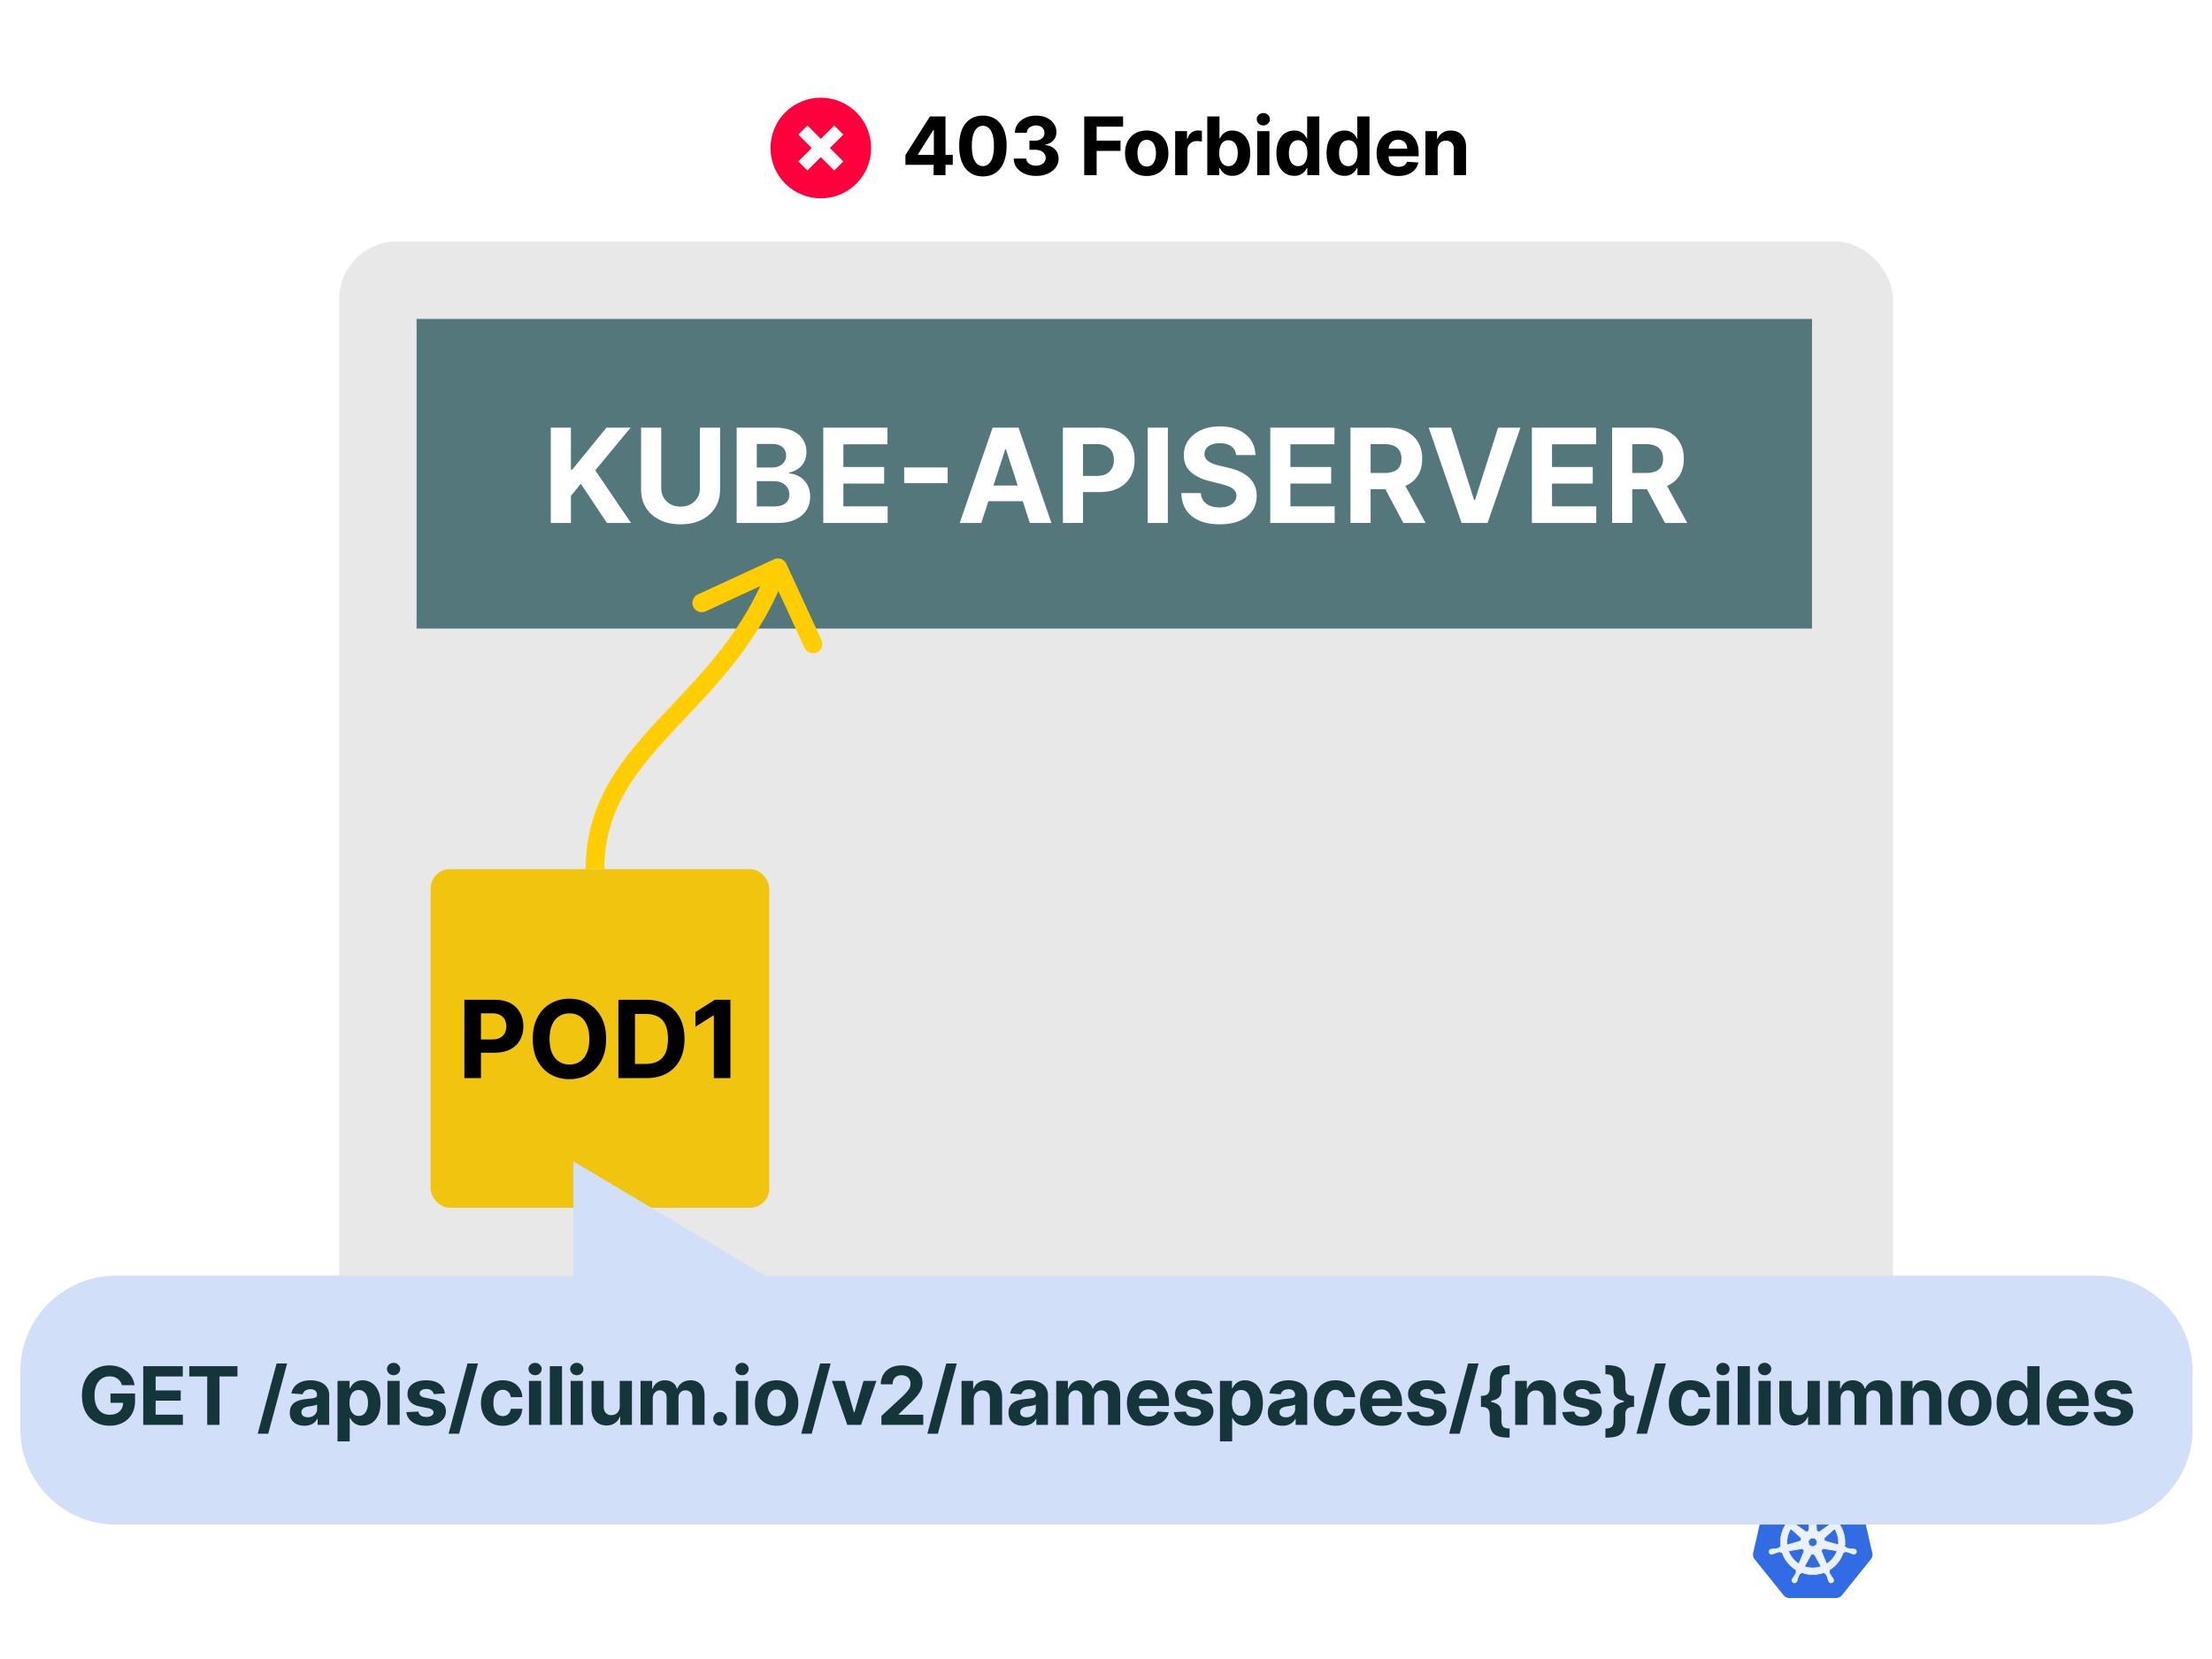
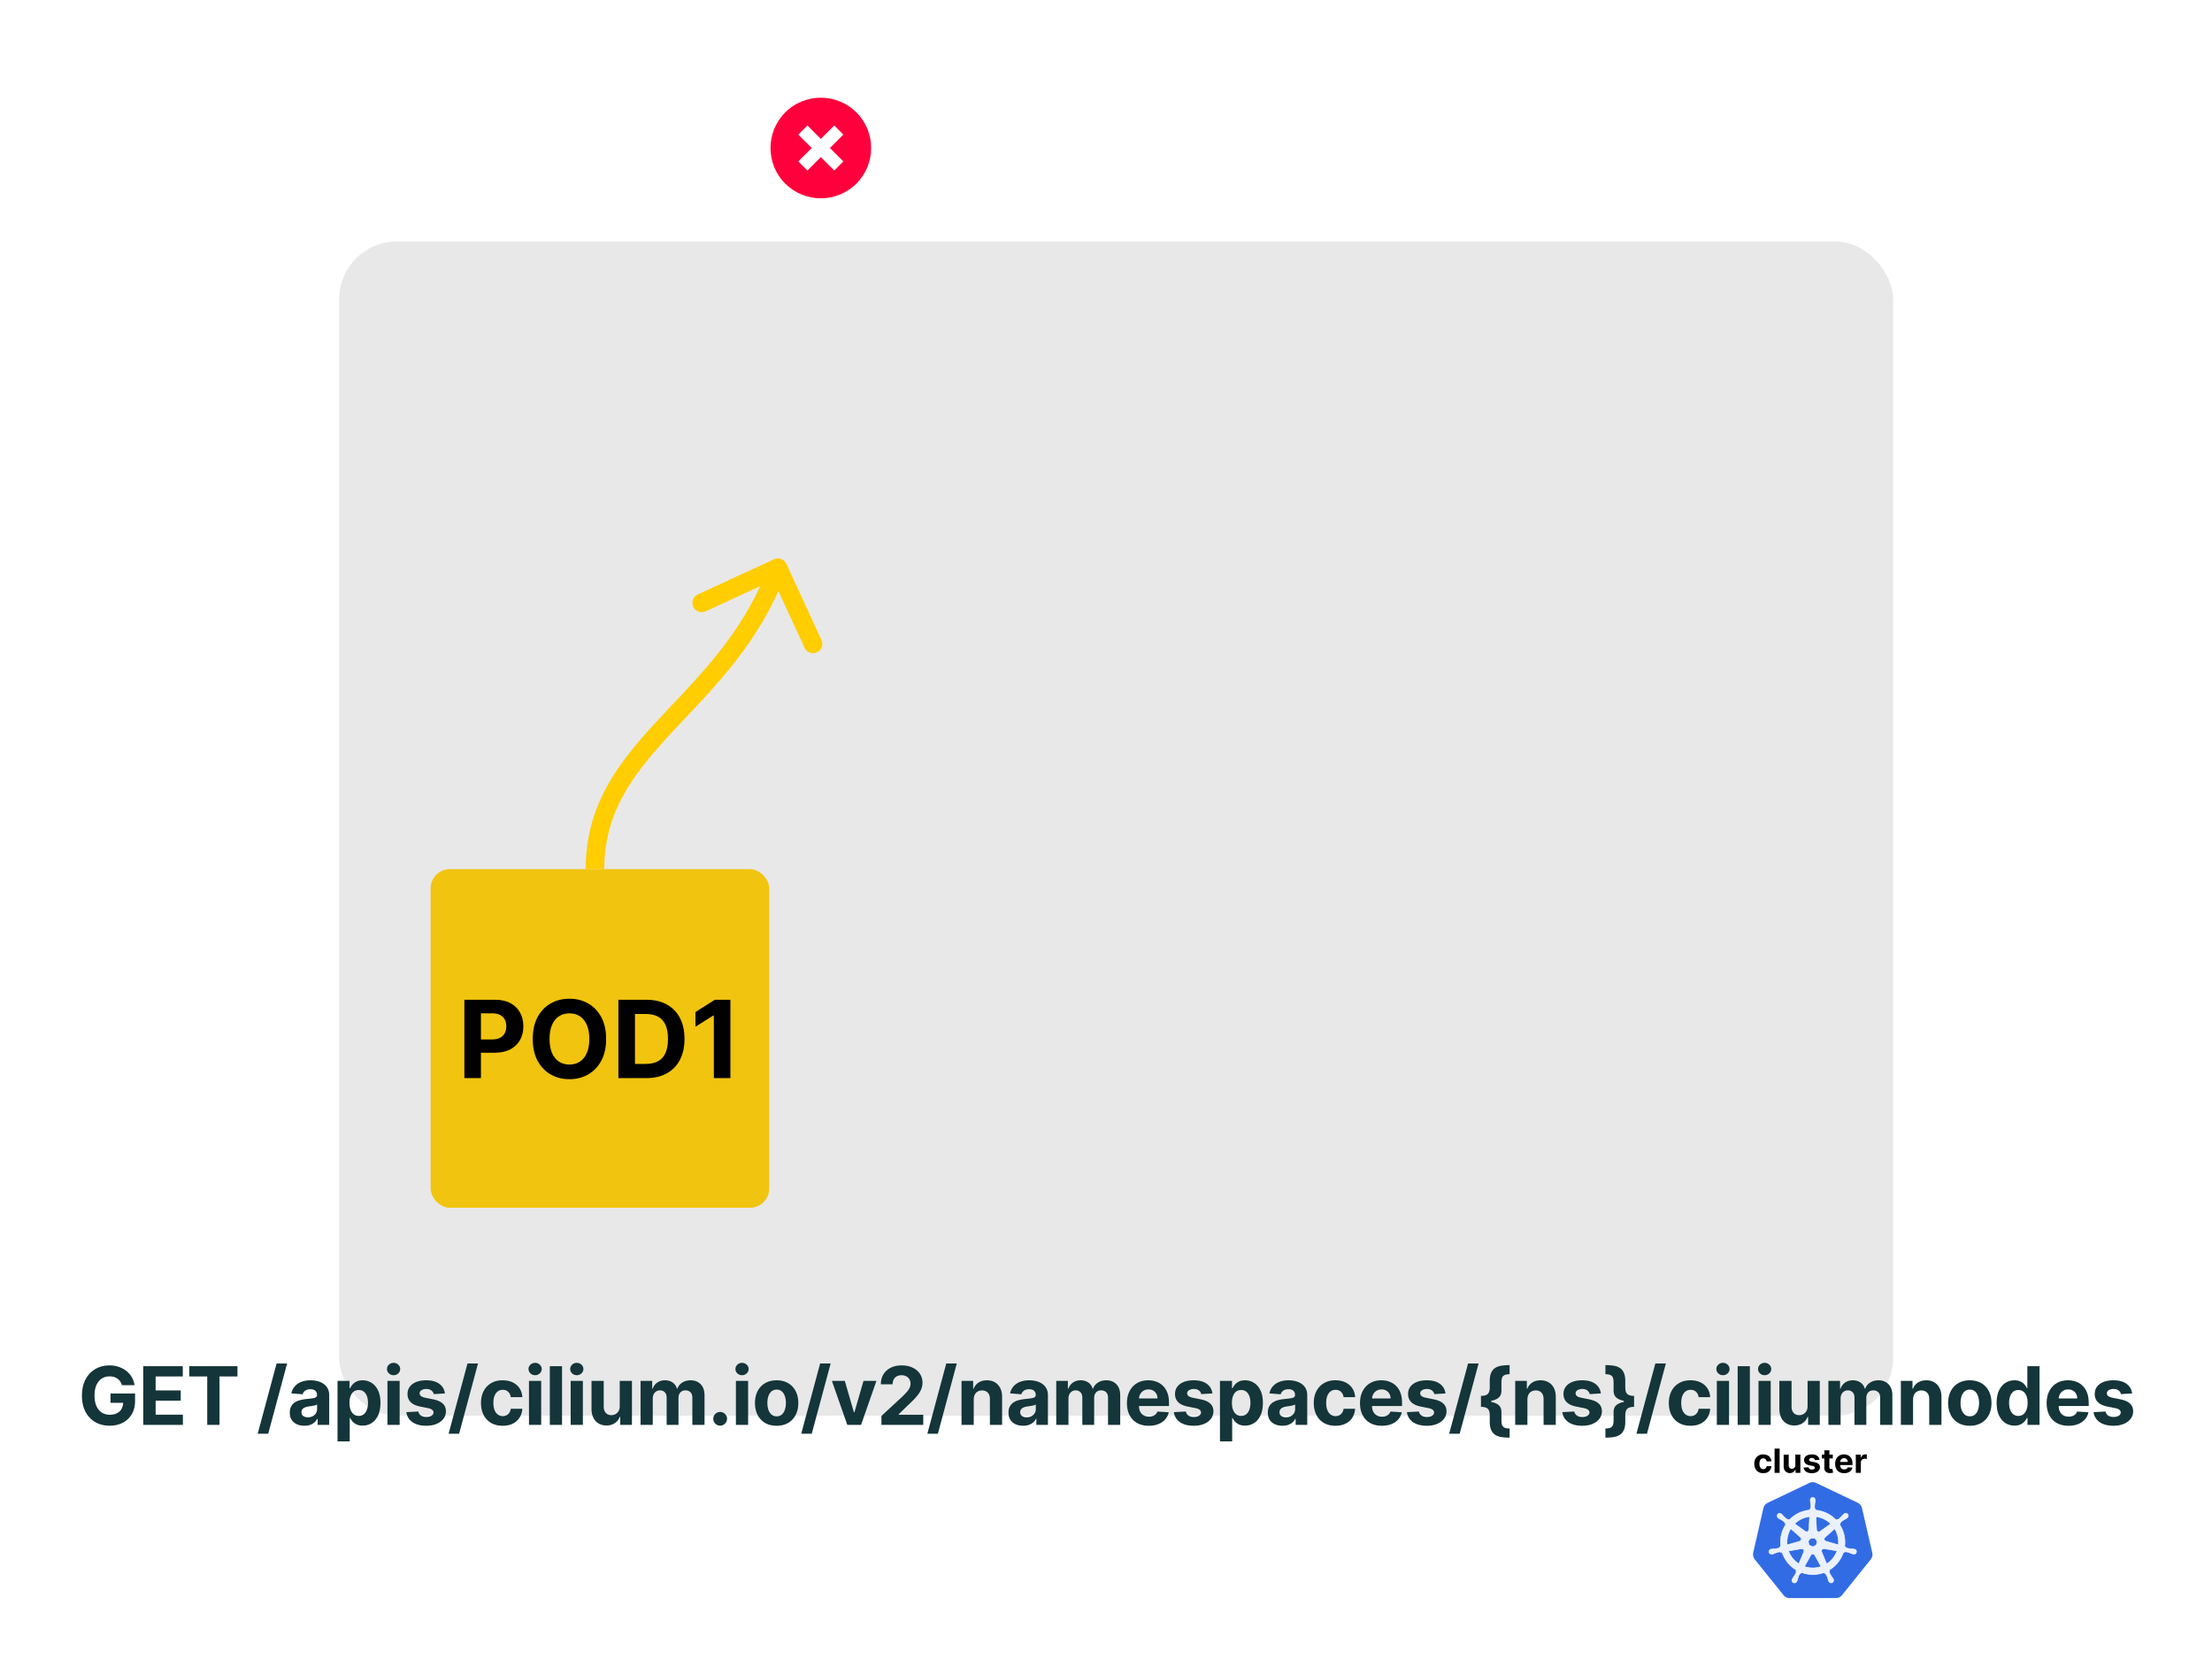
<svg xmlns="http://www.w3.org/2000/svg" viewBox="0 0 1200 900" fill="none">
  <path fill="#fff" d="M0 0h1200v900H0z" />
  <rect x="184" y="131" width="843" height="637" rx="31.311" fill="#E8E8E8" />
  <rect x="233.613" y="471.515" width="183.692" height="183.692" rx="10.437" fill="#F1C40F" />
  <path d="M251.919 584.874v-42.507h16.77c3.224 0 5.971.615 8.24 1.847 2.27 1.218 3.999 2.913 5.189 5.085 1.204 2.159 1.806 4.649 1.806 7.472 0 2.823-.609 5.313-1.827 7.472-1.217 2.159-2.981 3.84-5.292 5.044-2.297 1.203-5.078 1.805-8.344 1.805h-10.689v-7.202h9.236c1.73 0 3.155-.297 4.276-.892 1.134-.609 1.979-1.446 2.532-2.512.567-1.079.851-2.317.851-3.715 0-1.411-.284-2.643-.851-3.694-.553-1.066-1.398-1.889-2.532-2.47-1.135-.595-2.574-.893-4.317-.893h-6.061v35.16h-8.987zm76.904-21.254c0 4.636-.878 8.579-2.636 11.831-1.743 3.252-4.123 5.735-7.14 7.451-3.002 1.702-6.378 2.553-10.128 2.553-3.778 0-7.168-.858-10.17-2.574-3.003-1.715-5.376-4.199-7.12-7.451-1.743-3.251-2.615-7.188-2.615-11.81 0-4.635.872-8.579 2.615-11.83 1.744-3.252 4.117-5.729 7.12-7.431 3.002-1.716 6.392-2.573 10.17-2.573 3.75 0 7.126.857 10.128 2.573 3.017 1.702 5.397 4.179 7.14 7.431 1.758 3.251 2.636 7.195 2.636 11.83zm-9.111 0c0-3.002-.45-5.534-1.349-7.596-.886-2.062-2.138-3.625-3.757-4.691-1.619-1.065-3.515-1.598-5.687-1.598-2.173 0-4.068.533-5.687 1.598-1.619 1.066-2.878 2.629-3.778 4.691-.885 2.062-1.328 4.594-1.328 7.596 0 3.003.443 5.535 1.328 7.597.9 2.062 2.159 3.625 3.778 4.691 1.619 1.065 3.514 1.598 5.687 1.598 2.172 0 4.068-.533 5.687-1.598 1.619-1.066 2.871-2.629 3.757-4.691.899-2.062 1.349-4.594 1.349-7.597zm30.837 21.254h-15.068v-42.507h15.193c4.275 0 7.956.851 11.042 2.553 3.085 1.688 5.458 4.116 7.119 7.285 1.674 3.169 2.511 6.96 2.511 11.374 0 4.428-.837 8.233-2.511 11.415-1.661 3.183-4.048 5.625-7.161 7.327-3.099 1.702-6.808 2.553-11.125 2.553zm-6.081-7.7h5.708c2.656 0 4.891-.471 6.704-1.412 1.826-.954 3.196-2.428 4.109-4.421.927-2.006 1.391-4.593 1.391-7.762 0-3.141-.464-5.708-1.391-7.7-.913-1.993-2.276-3.46-4.089-4.401-1.812-.941-4.047-1.411-6.704-1.411h-5.728v27.107zm51.78-34.807v42.507h-8.988v-33.977h-.249l-9.734 6.102v-7.97l10.523-6.662h8.448z" fill="#000" />
-   <path fill="#53777A" d="M226 173h757v168H226z" />
-   <path d="M298.791 283.698v-51.686h10.928v22.79h.681l18.6-22.79h13.098l-19.18 23.143 19.407 28.543h-13.072l-14.159-21.25-5.375 6.562v14.688h-10.928zm80.924-51.686h10.927v33.566c0 3.769-.9 7.066-2.7 9.893-1.784 2.826-4.282 5.031-7.496 6.612-3.213 1.565-6.957 2.347-11.23 2.347-4.291 0-8.042-.782-11.256-2.347-3.214-1.581-5.712-3.786-7.496-6.612-1.783-2.827-2.675-6.124-2.675-9.893v-33.566h10.928v32.632c0 1.969.429 3.718 1.287 5.249.875 1.532 2.103 2.734 3.685 3.609 1.581.875 3.424 1.313 5.527 1.313 2.12 0 3.962-.438 5.527-1.313 1.581-.875 2.801-2.077 3.659-3.609.875-1.531 1.313-3.28 1.313-5.249v-32.632zm19.918 51.686v-51.686h20.695c3.802 0 6.974.564 9.514 1.691 2.541 1.127 4.45 2.692 5.729 4.694 1.279 1.986 1.918 4.274 1.918 6.865 0 2.019-.404 3.794-1.211 5.325a10.457 10.457 0 01-3.332 3.735c-1.396.959-2.995 1.64-4.795 2.044v.505c1.969.084 3.811.639 5.527 1.666 1.733 1.026 3.138 2.464 4.215 4.315 1.077 1.834 1.615 4.021 1.615 6.562 0 2.742-.681 5.19-2.044 7.344-1.346 2.137-3.34 3.828-5.981 5.073-2.642 1.245-5.898 1.867-9.767 1.867h-22.083zm10.928-8.934h8.909c3.045 0 5.266-.58 6.662-1.741 1.397-1.178 2.095-2.743 2.095-4.694 0-1.43-.345-2.692-1.035-3.786-.69-1.093-1.674-1.952-2.953-2.574-1.261-.623-2.767-.934-4.517-.934h-9.161v13.729zm0-21.123h8.101c1.497 0 2.827-.261 3.987-.783 1.178-.538 2.104-1.295 2.777-2.271.689-.976 1.034-2.145 1.034-3.508 0-1.868-.664-3.373-1.993-4.518-1.313-1.144-3.18-1.716-5.603-1.716h-8.303v12.796zm36.058 30.057v-51.686h34.827v9.01h-23.9v12.316h22.108v9.009h-22.108v12.342h24.001v9.009h-34.928zm67.465-30.108v8.53h-23.571v-8.53h23.571zm18.272 30.108h-11.71l17.843-51.686h14.082l17.818 51.686h-11.71l-12.947-39.875h-.404l-12.972 39.875zm-.732-20.316h27.66v8.53h-27.66v-8.53zm44.986 20.316v-51.686h20.391c3.921 0 7.26.749 10.02 2.246 2.759 1.481 4.862 3.542 6.309 6.184 1.464 2.624 2.196 5.653 2.196 9.085 0 3.432-.741 6.461-2.221 9.085-1.481 2.625-3.626 4.669-6.436 6.133-2.793 1.464-6.175 2.196-10.145 2.196h-12.997v-8.758h11.23c2.103 0 3.836-.361 5.199-1.085 1.38-.74 2.406-1.758 3.079-3.054.69-1.312 1.035-2.818 1.035-4.517 0-1.716-.345-3.214-1.035-4.492-.673-1.296-1.699-2.297-3.079-3.004-1.38-.723-3.129-1.085-5.249-1.085h-7.37v42.752H576.61zm56.941-51.686v51.686h-10.927v-51.686h10.927zm37.03 14.865c-.202-2.036-1.069-3.617-2.6-4.745-1.531-1.127-3.609-1.69-6.233-1.69-1.784 0-3.29.252-4.518.757-1.228.488-2.17 1.169-2.826 2.044-.64.875-.959 1.867-.959 2.978-.034.925.159 1.733.58 2.423.437.689 1.035 1.287 1.792 1.791.757.488 1.632.917 2.625 1.288.992.353 2.052.656 3.179.908l4.644 1.111c2.255.504 4.324 1.177 6.208 2.019 1.885.841 3.517 1.876 4.897 3.104a12.904 12.904 0 013.205 4.341c.774 1.665 1.169 3.575 1.186 5.728-.017 3.163-.825 5.906-2.423 8.228-1.582 2.305-3.87 4.097-6.865 5.375-2.978 1.262-6.57 1.893-10.776 1.893-4.172 0-7.807-.639-10.902-1.918-3.079-1.279-5.485-3.171-7.218-5.678-1.716-2.524-2.616-5.645-2.701-9.363h10.575c.118 1.733.614 3.18 1.489 4.34.892 1.145 2.078 2.011 3.558 2.6 1.498.572 3.189.858 5.073.858 1.851 0 3.457-.269 4.82-.808 1.38-.538 2.448-1.287 3.205-2.246.758-.959 1.136-2.061 1.136-3.306 0-1.161-.345-2.137-1.035-2.927-.673-.791-1.665-1.464-2.978-2.019-1.295-.556-2.885-1.06-4.769-1.515l-5.628-1.413c-4.358-1.06-7.799-2.717-10.322-4.972-2.524-2.254-3.778-5.291-3.761-9.11-.017-3.13.816-5.864 2.499-8.202 1.699-2.339 4.029-4.165 6.99-5.477 2.962-1.312 6.327-1.968 10.095-1.968 3.836 0 7.185.656 10.045 1.968 2.877 1.312 5.115 3.138 6.713 5.477 1.598 2.338 2.423 5.047 2.473 8.126h-10.473zm18.53 36.821v-51.686h34.828v9.01h-23.9v12.316h22.108v9.009h-22.108v12.342h24.001v9.009h-34.929zm43.516 0v-51.686h20.391c3.904 0 7.235.698 9.994 2.095 2.776 1.38 4.888 3.34 6.335 5.88 1.464 2.524 2.195 5.494 2.195 8.909 0 3.432-.74 6.385-2.22 8.858-1.481 2.457-3.626 4.341-6.436 5.653-2.793 1.313-6.175 1.969-10.145 1.969h-13.654v-8.783h11.887c2.086 0 3.819-.286 5.199-.858 1.38-.572 2.406-1.43 3.079-2.574.69-1.144 1.035-2.566 1.035-4.265 0-1.716-.345-3.163-1.035-4.341-.673-1.178-1.708-2.069-3.104-2.675-1.38-.622-3.121-.934-5.224-.934h-7.37v42.752h-10.927zm27.912-23.521l12.846 23.521h-12.064l-12.568-23.521h11.786zm26.676-28.165l12.492 39.269h.48l12.518-39.269h12.113l-17.817 51.686h-14.083l-17.842-51.686h12.139zm43.824 51.686v-51.686h34.828v9.01h-23.9v12.316h22.108v9.009h-22.108v12.342h24.001v9.009h-34.929zm43.516 0v-51.686h20.392c3.903 0 7.234.698 9.994 2.095 2.776 1.38 4.887 3.34 6.334 5.88 1.464 2.524 2.196 5.494 2.196 8.909 0 3.432-.741 6.385-2.221 8.858-1.481 2.457-3.626 4.341-6.436 5.653-2.793 1.313-6.174 1.969-10.145 1.969h-13.653v-8.783h11.886c2.087 0 3.82-.286 5.199-.858 1.38-.572 2.406-1.43 3.079-2.574.69-1.144 1.035-2.566 1.035-4.265 0-1.716-.345-3.163-1.035-4.341-.673-1.178-1.708-2.069-3.104-2.675-1.38-.622-3.121-.934-5.224-.934h-7.369v42.752h-10.928zm27.912-23.521l12.846 23.521H903.25l-12.569-23.521h11.786z" fill="#fff" />
  <path d="M426.582 305.885a5.047 5.047 0 00-6.697-2.467l-41.238 19.033a5.047 5.047 0 104.229 9.164l36.657-16.918 16.918 36.656a5.047 5.047 0 109.164-4.229l-19.033-41.239zm-98.755 165.63c0-31.961 16.514-52.571 37.755-75.365 21.092-22.634 46.73-47.256 61.153-86.405l-9.47-3.49c-13.577 36.851-37.548 59.922-59.067 83.014-21.368 22.931-40.464 46.078-40.464 82.246h10.093z" fill="#FFCD00" />
  <g clip-path="url(#clip0_4_2786)">
    <path d="M983.199 804.068a4.34 4.34 0 00-1.667.441l-22.569 10.766a4.272 4.272 0 00-2.329 2.9l-5.525 24.161a4.177 4.177 0 00.608 3.295c.077.118.158.231.243.34l15.593 19.389a4.313 4.313 0 003.366 1.587h25.01a4.381 4.381 0 003.369-1.606l15.582-19.392a4.14 4.14 0 00.81-3.617l-5.56-24.181a4.263 4.263 0 00-2.33-2.9l-22.529-10.74a4.342 4.342 0 00-2.092-.443h.02z" fill="#326CE5" />
    <path d="M983.406 812.301a1.428 1.428 0 00-1.327 1.498v.381c.037.431.102.859.187 1.282.124.81.169 1.631.133 2.45-.077.27-.231.513-.441.699l-.031.571c-.82.069-1.634.194-2.436.377a17.338 17.338 0 00-8.817 5.032l-.486-.344c-.267.081-.555.05-.8-.081a12.627 12.627 0 01-1.817-1.641 11.23 11.23 0 00-.884-.941l-.3-.239a1.626 1.626 0 00-.938-.355 1.304 1.304 0 00-1.075.478 1.429 1.429 0 00.332 1.991l.279.223c.36.239.733.458 1.118.654.717.399 1.394.867 2.021 1.418a1.5 1.5 0 01.27.777l.441.405a17.454 17.454 0 00-2.75 12.163l-.567.162a1.852 1.852 0 01-.579.583 12.61 12.61 0 01-2.418.399c-.434.009-.866.043-1.296.101l-.359.081h-.04a1.361 1.361 0 00-1.137 1.643c.055.245.178.47.353.65a1.363 1.363 0 001.385.334h.027l.364-.041c.411-.121.816-.271 1.211-.441.76-.304 1.547-.537 2.353-.689.28.017.547.112.774.274l.607-.101a17.547 17.547 0 007.777 9.726l-.247.516c.113.237.156.501.121.762a13.054 13.054 0 01-1.221 2.211 11.37 11.37 0 00-.725 1.08l-.172.364a1.354 1.354 0 002 1.748c.198-.154.349-.36.436-.596l.168-.344c.154-.405.284-.818.389-1.235.359-.885.553-1.835 1.043-2.422.16-.151.362-.249.579-.284l.304-.552a17.458 17.458 0 0012.446.03l.27.516c.275.041.522.193.688.415.381.725.689 1.485.924 2.269.107.419.238.832.392 1.237l.169.344a1.35 1.35 0 001.12.87 1.356 1.356 0 001.283-.605 1.356 1.356 0 00.033-1.419l-.176-.365a11.297 11.297 0 00-.725-1.075 14.334 14.334 0 01-1.216-2.141 1.055 1.055 0 01.138-.81 4.788 4.788 0 01-.225-.544 17.582 17.582 0 007.744-9.761l.57.101c.21-.188.48-.288.76-.279.8.153 1.59.405 2.35.688.4.182.8.336 1.21.466.1.026.24.048.35.075h.03c.24.077.49.086.74.027.24-.06.46-.186.64-.365.18-.178.3-.403.36-.647.05-.245.04-.501-.04-.739a1.372 1.372 0 00-.42-.607c-.2-.16-.43-.262-.68-.296l-.39-.093c-.43-.059-.87-.092-1.3-.101-.82-.053-1.63-.187-2.42-.399a1.553 1.553 0 01-.58-.583l-.55-.162a17.46 17.46 0 00-2.805-12.137l.478-.441a1.07 1.07 0 01.251-.766 12.772 12.772 0 012.006-1.409c.38-.197.76-.415 1.12-.654l.29-.239c.22-.135.4-.329.51-.56.11-.23.15-.488.13-.742a1.376 1.376 0 00-.29-.697c-.16-.2-.37-.351-.62-.435a1.362 1.362 0 00-1.41.326l-.3.239c-.308.296-.604.611-.881.941a12.563 12.563 0 01-1.768 1.667 1.504 1.504 0 01-.818.089l-.512.364a17.696 17.696 0 00-11.209-5.407c0-.202-.026-.506-.03-.601a1.065 1.065 0 01-.442-.672c-.028-.818.024-1.637.154-2.445.087-.425.148-.85.186-1.282v-.405a1.425 1.425 0 00-1.326-1.498l-.018-.01zm-1.689 10.461l-.405 7.074h-.031c-.02.438-.277.81-.672 1.021-.395.21-.863.148-1.215-.11l-5.802-4.111a13.902 13.902 0 016.689-3.643c.474-.101.952-.178 1.432-.231h.004zm3.378 0a14.024 14.024 0 018.08 3.897l-5.747 4.084a1.189 1.189 0 01-1.932-.915l-.401-7.066zm-13.609 6.535l5.306 4.735v.03a1.191 1.191 0 01-.468 2.044v.02l-6.808 1.958a13.895 13.895 0 011.972-8.789l-.002.002zm23.801 0a14.139 14.139 0 012.029 8.763l-6.818-1.964v-.027a1.176 1.176 0 01-.845-.881 1.2 1.2 0 01.377-1.162l5.265-4.712-.008-.017zm-12.969 5.104h2.171l1.327 1.685-.482 2.106-1.951.937-1.954-.937-.459-2.106 1.348-1.685zm6.954 5.747c.092-.01.203-.01.274 0l7.021 1.185c-1.013 2.916-3.012 5.407-5.62 7.073l-2.713-6.569a1.189 1.189 0 01.085-1.097 1.205 1.205 0 01.945-.562l.008-.03zm-11.792.03a1.192 1.192 0 011.076 1.657v.026l-2.698 6.517a13.936 13.936 0 01-5.585-7.001l6.96-1.181c.077-.008.156-.008.235 0l.012-.018zm5.881 2.835a1.196 1.196 0 011.088.624h.026l3.43 6.191-1.371.405a13.966 13.966 0 01-7.61-.393l3.443-6.191a1.194 1.194 0 011.012-.597l-.018-.039z" fill="#fff" fill-opacity="0.9" stroke="#fff" stroke-opacity="0.9" stroke-width=".305" />
  </g>
  <path d="M956.549 799.193c-1.011 0-1.88-.214-2.608-.643a4.332 4.332 0 01-1.669-1.798c-.386-.766-.578-1.648-.578-2.646 0-1.01.194-1.896.584-2.658a4.341 4.341 0 011.676-1.792c.724-.433 1.584-.649 2.582-.649.86 0 1.614.157 2.26.469a3.769 3.769 0 011.535 1.317c.377.565.585 1.228.623 1.99h-2.581c-.073-.492-.266-.888-.578-1.188-.309-.304-.713-.456-1.214-.456-.424 0-.794.116-1.111.347-.313.227-.557.559-.732.996-.176.436-.264.965-.264 1.586 0 .629.086 1.164.257 1.605.176.441.422.777.739 1.009.317.231.687.346 1.111.346.312 0 .593-.064.841-.192a1.63 1.63 0 00.623-.559c.167-.248.276-.546.328-.893h2.581c-.043.754-.248 1.418-.616 1.991a3.721 3.721 0 01-1.509 1.336c-.643.321-1.403.482-2.28.482zm8.893-13.345V799h-2.736v-13.152h2.736zm8.517 8.952v-5.664h2.736V799h-2.627v-1.792h-.103a2.91 2.91 0 01-1.111 1.394c-.513.351-1.141.526-1.881.526-.66 0-1.24-.149-1.741-.449a3.096 3.096 0 01-1.175-1.278c-.278-.552-.42-1.214-.424-1.985v-6.28h2.736v5.792c.004.583.161 1.043.469 1.381.308.338.721.507 1.239.507.33 0 .638-.074.925-.224.287-.154.518-.381.694-.681.179-.3.267-.67.263-1.111zm13.132-2.851l-2.505.154a1.299 1.299 0 00-.276-.578 1.473 1.473 0 00-.559-.418 1.9 1.9 0 00-.816-.16c-.423 0-.781.09-1.072.269-.291.176-.437.411-.437.707a.76.76 0 00.283.597c.188.163.511.293.97.392l1.785.36c.959.196 1.674.513 2.145.95.471.437.706 1.01.706 1.721 0 .647-.19 1.214-.571 1.702-.377.488-.895.869-1.554 1.143-.655.27-1.411.405-2.267.405-1.306 0-2.347-.272-3.122-.816-.77-.548-1.222-1.293-1.355-2.235l2.691-.141c.082.398.279.702.591.912.313.205.713.308 1.201.308.48 0 .865-.092 1.156-.276.295-.188.445-.43.45-.726a.76.76 0 00-.315-.61c-.206-.163-.522-.287-.951-.372l-1.708-.341c-.963-.192-1.68-.526-2.151-1.002-.467-.475-.7-1.081-.7-1.817 0-.634.171-1.18.513-1.638.347-.458.833-.811 1.458-1.059.63-.249 1.366-.373 2.209-.373 1.246 0 2.227.264 2.942.79.719.527 1.139 1.244 1.259 2.152zm7.194-2.813v2.055h-5.941v-2.055h5.941zm-4.592-2.364h2.736v9.197c0 .252.038.449.115.591a.644.644 0 00.322.289c.141.055.304.083.488.083.128 0 .257-.011.385-.032l.295-.058.431 2.036c-.137.043-.33.092-.578.148-.249.06-.55.096-.906.109-.659.026-1.237-.062-1.734-.263a2.425 2.425 0 01-1.149-.938c-.274-.424-.409-.959-.405-1.606v-9.556zm10.767 12.421c-1.018 0-1.892-.206-2.624-.617a4.219 4.219 0 01-1.682-1.76c-.394-.762-.591-1.663-.591-2.703 0-1.015.197-1.905.591-2.672a4.376 4.376 0 011.663-1.792c.719-.428 1.563-.642 2.533-.642a5.1 5.1 0 011.81.315c.57.205 1.06.516 1.48.931.43.415.76.938.99 1.567.24.625.35 1.357.35 2.196v.752h-8.325v-1.696h5.755c0-.393-.09-.742-.26-1.046a1.85 1.85 0 00-.71-.713c-.3-.176-.65-.264-1.05-.264-.413 0-.781.097-1.102.289a2.034 2.034 0 00-.745.765c-.18.317-.272.67-.276 1.059v1.612c0 .488.089.91.269 1.265.184.356.443.63.777.822.334.193.727.289 1.187.289.31 0 .58-.042.84-.128.25-.086.47-.214.64-.385.18-.172.32-.381.42-.63l2.53.167c-.13.608-.4 1.139-.79 1.593-.4.45-.91.801-1.53 1.053-.62.249-1.34.373-2.15.373zm6.31-.193v-9.864h2.65v1.721h.1c.18-.612.49-1.075.91-1.387.42-.317.91-.476 1.46-.476.14 0 .29.009.45.026.16.017.29.041.41.071v2.427c-.12-.038-.3-.073-.53-.102-.23-.03-.43-.045-.62-.045-.4 0-.76.087-1.08.263-.31.171-.56.411-.75.719-.17.308-.26.664-.26 1.066V799h-2.74z" fill="#000" />
  <circle cx="445.291" cy="80.292" r="20.87" fill="#fff" />
  <path fill-rule="evenodd" clip-rule="evenodd" d="M445.291 53c7.278 0 14.122 2.86 19.321 7.97 5.112 5.112 7.97 12.043 7.97 19.321 0 7.278-2.858 14.123-7.97 19.321-5.199 5.112-12.043 7.971-19.321 7.971-7.278 0-14.122-2.859-19.321-7.97C420.859 94.5 418 87.568 418 80.29c0-7.278 2.859-14.122 7.97-19.32 5.113-5.111 12.043-7.97 19.321-7.97zm7.278 39.508l4.938-4.938-7.277-7.278 7.277-7.279-4.938-4.938-7.278 7.278-7.278-7.278-4.938 4.938 7.278 7.278-7.278 7.279 4.938 4.938 7.278-7.278 7.278 7.278z" fill="#FF003C" />
-   <path d="M491.204 89.403v-5.301l13.292-20.942h4.571v7.338h-2.705l-8.38 13.262v.248h18.89v5.395h-25.668zM506.486 95v-7.214l.125-2.347V63.16h6.312V95h-6.437zm26.733.7c-2.674-.01-4.975-.669-6.903-1.975-1.917-1.306-3.394-3.197-4.43-5.674-1.027-2.478-1.534-5.457-1.524-8.94 0-3.472.513-6.431 1.539-8.877 1.037-2.446 2.514-4.307 4.431-5.581 1.928-1.286 4.224-1.928 6.887-1.928 2.664 0 4.955.642 6.872 1.928 1.928 1.285 3.41 3.15 4.446 5.596 1.037 2.436 1.55 5.39 1.54 8.862 0 3.493-.519 6.478-1.555 8.955-1.026 2.477-2.498 4.369-4.415 5.675-1.918 1.306-4.214 1.959-6.888 1.959zm0-5.582c1.824 0 3.281-.917 4.369-2.751 1.088-1.835 1.627-4.587 1.617-8.256 0-2.415-.249-4.426-.746-6.032-.488-1.607-1.182-2.814-2.084-3.622-.891-.809-1.943-1.213-3.156-1.213-1.814 0-3.265.907-4.353 2.72-1.088 1.814-1.637 4.53-1.648 8.147 0 2.446.244 4.488.731 6.126.497 1.627 1.197 2.85 2.099 3.669a4.598 4.598 0 003.171 1.212zm28.805 5.317c-2.322 0-4.389-.399-6.203-1.197-1.804-.808-3.229-1.917-4.276-3.327-1.036-1.42-1.57-3.057-1.601-4.913h6.778a3.54 3.54 0 00.762 2.052c.477.581 1.109 1.032 1.897 1.353.788.321 1.674.482 2.658.482 1.027 0 1.933-.181 2.721-.544.788-.363 1.405-.865 1.85-1.508.446-.643.669-1.384.669-2.223 0-.85-.239-1.602-.715-2.255-.467-.663-1.141-1.181-2.022-1.554-.87-.373-1.907-.56-3.109-.56h-2.969v-4.944h2.969c1.016 0 1.912-.176 2.69-.528.787-.353 1.399-.84 1.834-1.462.436-.632.653-1.368.653-2.207 0-.799-.192-1.498-.575-2.1a3.807 3.807 0 00-1.586-1.43c-.673-.342-1.461-.513-2.363-.513-.912 0-1.746.166-2.503.498-.757.321-1.363.782-1.819 1.383-.456.602-.7 1.306-.731 2.115h-6.452c.031-1.835.555-3.452 1.571-4.85 1.015-1.4 2.383-2.493 4.104-3.281 1.731-.798 3.685-1.197 5.861-1.197 2.197 0 4.12.399 5.768 1.197 1.648.798 2.928 1.876 3.84 3.234.923 1.347 1.379 2.86 1.368 4.54.011 1.782-.544 3.27-1.663 4.461-1.109 1.192-2.555 1.949-4.338 2.27v.249c2.343.3 4.125 1.114 5.348 2.44 1.234 1.317 1.845 2.965 1.835 4.945.01 1.813-.513 3.425-1.57 4.835-1.047 1.41-2.493 2.518-4.338 3.327-1.845.808-3.959 1.212-6.343 1.212zM588.19 95V63.16h21.081v5.55h-14.35v7.587h12.951v5.55h-12.951V95h-6.731zm33.9.466c-2.415 0-4.504-.513-6.266-1.539-1.751-1.036-3.104-2.477-4.057-4.322-.954-1.855-1.431-4.006-1.431-6.452 0-2.467.477-4.622 1.431-6.467.953-1.856 2.306-3.296 4.057-4.322 1.762-1.037 3.851-1.555 6.266-1.555s4.498.518 6.25 1.555c1.762 1.026 3.119 2.466 4.073 4.322.953 1.845 1.43 4 1.43 6.467 0 2.446-.477 4.597-1.43 6.452-.954 1.845-2.311 3.286-4.073 4.322-1.752 1.026-3.835 1.54-6.25 1.54zm.031-5.13c1.099 0 2.016-.311 2.752-.933.736-.632 1.29-1.492 1.663-2.58.384-1.089.575-2.327.575-3.716 0-1.39-.191-2.628-.575-3.716-.373-1.088-.927-1.949-1.663-2.58-.736-.633-1.653-.95-2.752-.95-1.109 0-2.042.317-2.799.95-.746.631-1.311 1.492-1.694 2.58-.373 1.088-.56 2.327-.56 3.716 0 1.389.187 2.627.56 3.715.383 1.089.948 1.949 1.694 2.581.757.622 1.69.933 2.799.933zM637.528 95V71.12h6.421v4.167h.249c.435-1.483 1.166-2.602 2.192-3.359 1.026-.766 2.207-1.15 3.544-1.15a10 10 0 011.073.062 7.72 7.72 0 011.011.171v5.877c-.311-.093-.741-.176-1.291-.249a11.597 11.597 0 00-1.508-.109c-.974 0-1.845.213-2.612.638a4.699 4.699 0 00-1.803 1.741c-.435.746-.653 1.606-.653 2.58V95h-6.623zm17.417 0V63.16h6.623v11.971h.202c.29-.642.71-1.296 1.259-1.959.56-.673 1.285-1.233 2.177-1.679.901-.456 2.021-.684 3.358-.684 1.741 0 3.347.456 4.819 1.368 1.472.902 2.648 2.265 3.529 4.089.881 1.814 1.322 4.089 1.322 6.825 0 2.664-.43 4.913-1.291 6.747-.849 1.825-2.01 3.208-3.482 4.152-1.461.932-3.099 1.399-4.913 1.399-1.285 0-2.379-.213-3.28-.638-.892-.425-1.622-.959-2.192-1.601-.57-.653-1.006-1.311-1.306-1.975h-.296V95h-6.529zm6.483-11.94c0 1.42.197 2.659.59 3.716.394 1.057.964 1.88 1.711 2.472.746.58 1.653.87 2.72.87 1.078 0 1.99-.295 2.737-.886.746-.601 1.311-1.43 1.694-2.487.394-1.068.591-2.296.591-3.685 0-1.379-.192-2.591-.575-3.638-.384-1.047-.949-1.866-1.695-2.456-.746-.591-1.663-.886-2.752-.886-1.078 0-1.99.285-2.736.855-.736.57-1.301 1.378-1.695 2.425-.393 1.047-.59 2.28-.59 3.7zM682.031 95V71.12h6.623V95h-6.623zm3.327-26.958c-.984 0-1.829-.327-2.534-.98-.694-.663-1.041-1.456-1.041-2.378 0-.912.347-1.695 1.041-2.348.705-.663 1.55-.995 2.534-.995.985 0 1.825.332 2.519.995.705.653 1.057 1.436 1.057 2.348 0 .922-.352 1.715-1.057 2.378-.694.653-1.534.98-2.519.98zm16.78 27.347c-1.814 0-3.457-.467-4.929-1.4-1.461-.943-2.622-2.326-3.482-4.15-.85-1.835-1.275-4.084-1.275-6.748 0-2.736.44-5.011 1.321-6.825.881-1.824 2.053-3.187 3.514-4.089a9.002 9.002 0 014.835-1.368c1.337 0 2.451.228 3.343.684.901.446 1.627 1.006 2.176 1.68.56.662.985 1.316 1.275 1.958h.202V63.16h6.608V95h-6.53v-3.825h-.28c-.311.664-.751 1.322-1.322 1.975-.559.642-1.29 1.176-2.192 1.601-.891.425-1.979.638-3.264.638zm2.098-5.27c1.068 0 1.97-.29 2.706-.871.746-.591 1.316-1.415 1.71-2.472.404-1.057.606-2.296.606-3.716 0-1.42-.197-2.653-.591-3.7-.394-1.047-.964-1.855-1.71-2.425-.746-.57-1.653-.856-2.721-.856-1.088 0-2.005.296-2.751.887-.747.59-1.312 1.41-1.695 2.456-.384 1.047-.575 2.26-.575 3.638 0 1.389.191 2.617.575 3.685.394 1.057.959 1.886 1.695 2.487.746.59 1.663.886 2.751.886zm25.113 5.27c-1.814 0-3.457-.467-4.929-1.4-1.461-.943-2.622-2.326-3.482-4.15-.85-1.835-1.275-4.084-1.275-6.748 0-2.736.44-5.011 1.321-6.825.881-1.824 2.053-3.187 3.514-4.089a9.002 9.002 0 014.835-1.368c1.337 0 2.451.228 3.343.684.901.446 1.627 1.006 2.176 1.68.56.662.985 1.316 1.275 1.958h.202V63.16h6.608V95h-6.53v-3.825h-.28c-.311.664-.751 1.322-1.321 1.975-.56.642-1.291 1.176-2.193 1.601-.891.425-1.979.638-3.264.638zm2.098-5.27c1.068 0 1.97-.29 2.706-.871.746-.591 1.316-1.415 1.71-2.472.404-1.057.606-2.296.606-3.716 0-1.42-.197-2.653-.591-3.7-.394-1.047-.964-1.855-1.71-2.425-.746-.57-1.653-.856-2.721-.856-1.088 0-2.005.296-2.751.887-.747.59-1.311 1.41-1.695 2.456-.383 1.047-.575 2.26-.575 3.638 0 1.389.192 2.617.575 3.685.394 1.057.959 1.886 1.695 2.487.746.59 1.663.886 2.751.886zm27.196 5.347c-2.456 0-4.571-.497-6.343-1.492-1.762-1.005-3.12-2.425-4.073-4.26-.954-1.845-1.431-4.027-1.431-6.545 0-2.457.477-4.612 1.431-6.468.953-1.855 2.295-3.3 4.026-4.337 1.742-1.037 3.783-1.555 6.126-1.555 1.575 0 3.042.254 4.399.762a9.747 9.747 0 013.576 2.254c1.026 1.005 1.824 2.27 2.394 3.794.571 1.513.856 3.285.856 5.317v1.819h-20.165V80.65h13.93c0-.953-.207-1.798-.622-2.534a4.448 4.448 0 00-1.725-1.726c-.726-.425-1.571-.637-2.534-.637-1.006 0-1.897.233-2.675.7a4.908 4.908 0 00-1.803 1.85c-.435.767-.658 1.622-.668 2.565v3.902c0 1.182.217 2.203.653 3.063a4.77 4.77 0 001.881 1.99c.808.466 1.767.7 2.876.7.736 0 1.409-.104 2.021-.311a4.195 4.195 0 001.57-.933c.435-.415.767-.923.995-1.524l6.126.404a8.365 8.365 0 01-1.913 3.856c-.953 1.088-2.187 1.938-3.7 2.55-1.503.6-3.239.901-5.208.901zm21.284-14.272V95h-6.623V71.12h6.312v4.213h.28a6.661 6.661 0 012.658-3.296c1.244-.819 2.752-1.228 4.524-1.228 1.659 0 3.105.363 4.338 1.088 1.233.726 2.192 1.762 2.876 3.11.684 1.337 1.026 2.933 1.026 4.788V95h-6.623V80.977c.011-1.462-.362-2.602-1.119-3.42-.757-.83-1.798-1.244-3.125-1.244-.891 0-1.679.191-2.363.575-.674.383-1.202.943-1.586 1.679-.373.726-.565 1.601-.575 2.627z" fill="#000" />
-   <path d="M1189.51 743.954c0-28.693-23.26-51.954-51.96-51.954H415l-104-62v62H62.954C34.261 692 11 715.261 11 743.954v31.172c0 28.694 23.26 51.954 51.954 51.954H1137.55c28.7 0 51.96-23.26 51.96-51.954v-31.172z" fill="#D2DFF9" />
  <path d="M66.131 751.452a6.985 6.985 0 00-.917-2.006 5.67 5.67 0 00-1.446-1.492 6.177 6.177 0 00-1.928-.948c-.715-.218-1.508-.327-2.378-.327-1.628 0-3.058.404-4.291 1.213-1.223.808-2.177 1.985-2.861 3.529-.684 1.534-1.026 3.41-1.026 5.628s.337 4.104 1.01 5.659c.674 1.555 1.628 2.741 2.861 3.56 1.233.809 2.69 1.213 4.369 1.213 1.523 0 2.824-.27 3.902-.809 1.088-.549 1.918-1.321 2.488-2.316.58-.995.87-2.171.87-3.529l1.368.202h-8.208v-5.068h13.323v4.011c0 2.798-.59 5.203-1.772 7.213a12.076 12.076 0 01-4.882 4.633c-2.073 1.078-4.446 1.617-7.12 1.617-2.985 0-5.608-.658-7.867-1.974-2.26-1.327-4.021-3.208-5.286-5.644-1.254-2.446-1.881-5.348-1.881-8.706 0-2.581.373-4.882 1.12-6.903.756-2.031 1.813-3.752 3.17-5.161a13.687 13.687 0 014.743-3.218c1.803-.736 3.757-1.104 5.86-1.104 1.804 0 3.483.264 5.038.793 1.555.518 2.933 1.254 4.135 2.207a11.964 11.964 0 012.97 3.405 11.56 11.56 0 011.477 4.322h-6.84zM77.702 773v-31.84h21.455v5.55H84.434v7.587h13.619v5.55H84.434v7.603h14.785V773H77.702zm24.973-26.29v-5.55h26.149v5.55h-9.748V773h-6.654v-26.29h-9.747zm53.089-7.043l-10.261 38.121h-5.706l10.261-38.121h5.706zm9.378 33.784c-1.523 0-2.881-.264-4.073-.793-1.192-.539-2.135-1.332-2.829-2.379-.684-1.057-1.026-2.373-1.026-3.949 0-1.326.243-2.44.73-3.342a5.924 5.924 0 011.99-2.177 9.64 9.64 0 012.861-1.243 21.796 21.796 0 013.389-.591 84.138 84.138 0 003.358-.405c.85-.134 1.467-.331 1.85-.59.384-.259.576-.643.576-1.151v-.093c0-.985-.311-1.746-.933-2.285-.612-.539-1.482-.809-2.612-.809-1.192 0-2.14.264-2.845.793-.705.518-1.171 1.171-1.399 1.959l-6.126-.498c.311-1.451.922-2.705 1.835-3.762.912-1.067 2.088-1.886 3.529-2.456 1.451-.581 3.13-.871 5.037-.871 1.327 0 2.596.156 3.809.466 1.223.311 2.306.793 3.249 1.446a7.021 7.021 0 012.254 2.519c.55 1.016.824 2.233.824 3.653V773h-6.28v-3.311h-.187a6.759 6.759 0 01-1.539 1.974c-.643.56-1.415 1-2.317 1.321-.901.311-1.943.467-3.125.467zm1.897-4.571c.974 0 1.835-.192 2.581-.575.746-.394 1.332-.923 1.757-1.586.425-.663.637-1.415.637-2.254v-2.534a3.567 3.567 0 01-.855.373c-.352.103-.751.202-1.197.295-.446.083-.891.161-1.337.233l-1.213.171c-.777.114-1.456.296-2.036.545-.581.248-1.032.585-1.353 1.01-.321.415-.482.933-.482 1.555 0 .901.327 1.591.98 2.067.663.467 1.502.7 2.518.7zm16.068 13.075V749.12h6.53v4.011h.295c.29-.643.71-1.295 1.259-1.959.56-.674 1.286-1.233 2.177-1.679.902-.456 2.021-.684 3.358-.684a8.98 8.98 0 014.82 1.368c1.471.902 2.648 2.265 3.529 4.089.881 1.814 1.321 4.089 1.321 6.825 0 2.664-.43 4.913-1.29 6.747-.85 1.825-2.011 3.208-3.483 4.151-1.461.933-3.099 1.4-4.912 1.4-1.286 0-2.379-.213-3.281-.638-.891-.425-1.622-.958-2.192-1.601-.57-.653-1.005-1.311-1.306-1.975h-.202v12.78h-6.623zm6.483-20.895c0 1.42.197 2.659.591 3.716.394 1.057.964 1.881 1.71 2.472.746.58 1.653.87 2.721.87 1.078 0 1.99-.295 2.736-.886.746-.601 1.311-1.43 1.695-2.487.393-1.068.59-2.296.59-3.685 0-1.378-.191-2.591-.575-3.638-.383-1.047-.948-1.866-1.694-2.456-.747-.591-1.664-.887-2.752-.887-1.078 0-1.99.285-2.737.856-.735.57-1.3 1.378-1.694 2.425-.394 1.047-.591 2.28-.591 3.7zm20.6 11.94v-23.88h6.623V773h-6.623zm3.327-26.958c-.985 0-1.829-.327-2.534-.98-.695-.663-1.042-1.456-1.042-2.378 0-.912.347-1.695 1.042-2.348.705-.663 1.549-.995 2.534-.995.985 0 1.824.332 2.518.995.705.653 1.058 1.436 1.058 2.348 0 .922-.353 1.715-1.058 2.378-.694.653-1.533.98-2.518.98zm27.848 9.888l-6.063.373a3.128 3.128 0 00-.668-1.4c-.342-.425-.793-.761-1.353-1.01-.549-.259-1.207-.389-1.974-.389-1.026 0-1.892.218-2.597.653-.705.425-1.057.995-1.057 1.71 0 .57.228 1.052.684 1.446.456.394 1.239.71 2.348.949l4.322.87c2.321.477 4.052 1.244 5.192 2.301 1.141 1.057 1.711 2.446 1.711 4.167 0 1.565-.462 2.938-1.384 4.12-.912 1.181-2.166 2.104-3.762 2.767-1.586.653-3.416.979-5.488.979-3.162 0-5.68-.658-7.556-1.974-1.866-1.327-2.959-3.13-3.281-5.41l6.514-.342c.197.964.674 1.699 1.431 2.207.756.498 1.725.747 2.907.747 1.161 0 2.094-.223 2.798-.669.716-.456 1.078-1.042 1.089-1.757-.011-.601-.265-1.093-.762-1.477-.498-.394-1.264-.694-2.301-.901l-4.135-.824c-2.332-.467-4.069-1.275-5.209-2.426-1.129-1.15-1.694-2.617-1.694-4.4 0-1.533.414-2.855 1.244-3.964.839-1.109 2.015-1.964 3.529-2.565 1.523-.601 3.306-.902 5.348-.902 3.016 0 5.389.637 7.12 1.912 1.741 1.275 2.757 3.011 3.047 5.209zm17.961-16.263l-10.261 38.121h-5.705l10.26-38.121h5.706zm13.359 33.799c-2.446 0-4.55-.518-6.312-1.554-1.752-1.047-3.099-2.498-4.042-4.353-.933-1.856-1.399-3.991-1.399-6.406 0-2.446.471-4.591 1.414-6.436.954-1.855 2.306-3.301 4.058-4.338 1.752-1.047 3.835-1.57 6.25-1.57 2.083 0 3.907.378 5.472 1.135 1.565.757 2.804 1.819 3.716 3.187.912 1.368 1.415 2.975 1.508 4.82h-6.25c-.176-1.192-.642-2.151-1.399-2.877-.746-.735-1.726-1.103-2.938-1.103-1.026 0-1.923.279-2.69.839-.757.549-1.347 1.353-1.772 2.41-.425 1.057-.638 2.337-.638 3.84 0 1.524.208 2.819.622 3.887.425 1.067 1.021 1.881 1.788 2.441.767.559 1.664.839 2.69.839.756 0 1.435-.155 2.036-.466a3.924 3.924 0 001.508-1.353c.405-.601.669-1.321.793-2.161h6.25c-.104 1.824-.601 3.431-1.492 4.82-.881 1.378-2.099 2.456-3.654 3.233-1.555.778-3.394 1.166-5.519 1.166zm14.284-.466v-23.88h6.623V773h-6.623zm3.327-26.958c-.985 0-1.829-.327-2.534-.98-.695-.663-1.042-1.456-1.042-2.378 0-.912.347-1.695 1.042-2.348.705-.663 1.549-.995 2.534-.995.985 0 1.824.332 2.518.995.705.653 1.058 1.436 1.058 2.348 0 .922-.353 1.715-1.058 2.378-.694.653-1.533.98-2.518.98zm14.602-4.882V773h-6.622v-31.84h6.622zm4.684 31.84v-23.88h6.623V773h-6.623zm3.327-26.958c-.984 0-1.829-.327-2.534-.98-.694-.663-1.042-1.456-1.042-2.378 0-.912.348-1.695 1.042-2.348.705-.663 1.55-.995 2.534-.995.985 0 1.824.332 2.519.995.705.653 1.057 1.436 1.057 2.348 0 .922-.352 1.715-1.057 2.378-.695.653-1.534.98-2.519.98zm23.293 16.79V749.12h6.623V773h-6.358v-4.338h-.249a7.045 7.045 0 01-2.69 3.374c-1.243.85-2.762 1.275-4.555 1.275-1.596 0-3-.363-4.213-1.088-1.213-.726-2.161-1.757-2.845-3.094-.674-1.337-1.016-2.939-1.026-4.804V749.12h6.623v14.023c.01 1.41.388 2.524 1.135 3.343.746.819 1.746 1.228 3 1.228.798 0 1.545-.181 2.239-.544.694-.373 1.254-.923 1.679-1.648.435-.726.648-1.622.637-2.69zM347.501 773v-23.88h6.312v4.213h.28c.498-1.399 1.327-2.503 2.488-3.311 1.161-.809 2.549-1.213 4.166-1.213 1.638 0 3.032.409 4.182 1.228 1.151.809 1.918 1.907 2.301 3.296h.249c.487-1.368 1.368-2.461 2.643-3.28 1.285-.829 2.804-1.244 4.555-1.244 2.229 0 4.037.71 5.426 2.13 1.399 1.41 2.099 3.41 2.099 6.001V773h-6.607v-14.754c0-1.327-.353-2.322-1.058-2.985-.704-.663-1.585-.995-2.643-.995-1.202 0-2.14.384-2.814 1.15-.673.757-1.01 1.757-1.01 3.001V773h-6.421v-14.894c0-1.171-.337-2.104-1.011-2.798-.663-.695-1.539-1.042-2.627-1.042a3.65 3.65 0 00-1.99.56c-.58.362-1.042.876-1.384 1.539-.342.653-.513 1.42-.513 2.301V773h-6.623zm43.182.404c-1.026 0-1.907-.363-2.643-1.088-.725-.736-1.088-1.617-1.088-2.643 0-1.016.363-1.886 1.088-2.612.736-.725 1.617-1.088 2.643-1.088.995 0 1.866.363 2.612 1.088.746.726 1.119 1.596 1.119 2.612a3.51 3.51 0 01-.528 1.881 4.016 4.016 0 01-1.353 1.353 3.568 3.568 0 01-1.85.497zm8.547-.404v-23.88h6.623V773h-6.623zm3.327-26.958c-.985 0-1.829-.327-2.534-.98-.694-.663-1.042-1.456-1.042-2.378 0-.912.348-1.695 1.042-2.348.705-.663 1.549-.995 2.534-.995.985 0 1.824.332 2.519.995.705.653 1.057 1.436 1.057 2.348 0 .922-.352 1.715-1.057 2.378-.695.653-1.534.98-2.519.98zm18.769 27.424c-2.415 0-4.503-.513-6.265-1.539-1.752-1.036-3.104-2.477-4.058-4.322-.953-1.855-1.43-4.006-1.43-6.452 0-2.466.477-4.622 1.43-6.467.954-1.855 2.306-3.296 4.058-4.322 1.762-1.037 3.85-1.555 6.265-1.555 2.415 0 4.498.518 6.25 1.555 1.762 1.026 3.12 2.467 4.073 4.322.954 1.845 1.431 4.001 1.431 6.467 0 2.446-.477 4.597-1.431 6.452-.953 1.845-2.311 3.286-4.073 4.322-1.752 1.026-3.835 1.539-6.25 1.539zm.031-5.13c1.099 0 2.016-.311 2.752-.933.736-.632 1.291-1.492 1.664-2.581.383-1.088.575-2.327.575-3.715 0-1.389-.192-2.628-.575-3.716-.373-1.088-.928-1.949-1.664-2.581-.736-.632-1.653-.948-2.752-.948-1.109 0-2.041.316-2.798.948-.746.632-1.311 1.493-1.695 2.581-.373 1.088-.559 2.327-.559 3.716 0 1.388.186 2.627.559 3.715.384 1.089.949 1.949 1.695 2.581.757.622 1.689.933 2.798.933zm29.275-28.669l-10.261 38.121h-5.705l10.261-38.121h5.705zm24.833 9.453L467.116 773h-7.462l-8.349-23.88h6.996l4.959 17.086h.249l4.944-17.086h7.012zM478.17 773v-4.851l11.334-10.494a42.977 42.977 0 002.425-2.518c.663-.747 1.166-1.477 1.508-2.192a5.441 5.441 0 00.513-2.348c0-.933-.212-1.736-.637-2.41a4.191 4.191 0 00-1.741-1.57c-.736-.373-1.571-.56-2.504-.56-.974 0-1.824.197-2.549.591a4.07 4.07 0 00-1.679 1.695c-.394.736-.591 1.611-.591 2.627h-6.39c0-2.083.472-3.892 1.415-5.426.943-1.534 2.265-2.72 3.964-3.56 1.7-.84 3.659-1.259 5.877-1.259 2.28 0 4.265.404 5.955 1.212 1.699.798 3.021 1.907 3.964 3.327.943 1.42 1.415 3.048 1.415 4.882a9.383 9.383 0 01-.715 3.56c-.467 1.172-1.301 2.472-2.503 3.903-1.203 1.42-2.897 3.125-5.084 5.115l-4.649 4.555v.217h13.371V773H478.17zm40.885-33.333l-10.261 38.121h-5.706l10.261-38.121h5.706zm9.192 19.527V773h-6.623v-23.88h6.312v4.213h.28a6.664 6.664 0 012.658-3.296c1.244-.819 2.752-1.228 4.525-1.228 1.658 0 3.104.363 4.337 1.088 1.233.726 2.192 1.762 2.876 3.11.684 1.337 1.026 2.933 1.026 4.788V773h-6.623v-14.023c.011-1.462-.362-2.602-1.119-3.421-.757-.829-1.798-1.243-3.125-1.243-.891 0-1.679.191-2.363.575-.674.383-1.202.943-1.586 1.679-.373.725-.565 1.601-.575 2.627zm26.799 14.257c-1.524 0-2.881-.264-4.073-.793-1.192-.539-2.135-1.332-2.83-2.379-.684-1.057-1.026-2.373-1.026-3.949 0-1.326.244-2.44.731-3.342a5.916 5.916 0 011.99-2.177 9.634 9.634 0 012.86-1.243 21.788 21.788 0 013.39-.591 84.138 84.138 0 003.358-.405c.85-.134 1.466-.331 1.85-.59.383-.259.575-.643.575-1.151v-.093c0-.985-.311-1.746-.933-2.285-.611-.539-1.482-.809-2.612-.809-1.191 0-2.14.264-2.845.793-.704.518-1.171 1.171-1.399 1.959l-6.125-.498c.311-1.451.922-2.705 1.834-3.762.912-1.067 2.089-1.886 3.529-2.456 1.451-.581 3.13-.871 5.038-.871 1.326 0 2.596.156 3.809.466 1.223.311 2.306.793 3.249 1.446a7.03 7.03 0 012.254 2.519c.549 1.016.824 2.233.824 3.653V773h-6.281v-3.311h-.186a6.745 6.745 0 01-1.54 1.974c-.642.56-1.414 1-2.316 1.321-.902.311-1.943.467-3.125.467zm1.897-4.571c.974 0 1.834-.192 2.581-.575.746-.394 1.331-.923 1.756-1.586.425-.663.638-1.415.638-2.254v-2.534a3.603 3.603 0 01-.855.373 15.93 15.93 0 01-1.197.295c-.446.083-.892.161-1.337.233l-1.213.171c-.777.114-1.456.296-2.037.545-.58.248-1.031.585-1.352 1.01-.322.415-.482.933-.482 1.555 0 .901.326 1.591.979 2.067.664.467 1.503.7 2.519.7zm16.068 4.12v-23.88h6.312v4.213h.28c.497-1.399 1.326-2.503 2.487-3.311 1.161-.809 2.55-1.213 4.167-1.213 1.637 0 3.031.409 4.182 1.228 1.15.809 1.917 1.907 2.301 3.296h.248c.488-1.368 1.369-2.461 2.643-3.28 1.286-.829 2.804-1.244 4.556-1.244 2.228 0 4.037.71 5.425 2.13 1.4 1.41 2.099 3.41 2.099 6.001V773h-6.607v-14.754c0-1.327-.353-2.322-1.057-2.985-.705-.663-1.586-.995-2.643-.995-1.203 0-2.141.384-2.814 1.15-.674.757-1.011 1.757-1.011 3.001V773h-6.421v-14.894c0-1.171-.337-2.104-1.01-2.798-.664-.695-1.539-1.042-2.628-1.042a3.65 3.65 0 00-1.99.56c-.58.362-1.041.876-1.383 1.539-.342.653-.513 1.42-.513 2.301V773h-6.623zm50.193.466c-2.456 0-4.571-.497-6.343-1.492-1.762-1.005-3.12-2.425-4.073-4.26-.954-1.845-1.431-4.027-1.431-6.545 0-2.457.477-4.612 1.431-6.468.953-1.855 2.295-3.301 4.026-4.337 1.741-1.037 3.783-1.555 6.126-1.555 1.575 0 3.042.254 4.399.762a9.754 9.754 0 013.576 2.254c1.026 1.006 1.824 2.27 2.394 3.794.57 1.513.855 3.285.855 5.317v1.819H614v-4.105h13.93c0-.953-.207-1.798-.622-2.534a4.45 4.45 0 00-1.725-1.726c-.726-.425-1.571-.637-2.535-.637-1.005 0-1.896.233-2.674.7a4.896 4.896 0 00-1.803 1.85c-.435.767-.658 1.622-.669 2.565v3.902c0 1.182.218 2.203.653 3.063a4.785 4.785 0 001.882 1.99c.808.466 1.767.699 2.876.699.736 0 1.409-.103 2.021-.31a4.213 4.213 0 001.57-.933c.435-.415.767-.923.995-1.524l6.126.404a8.367 8.367 0 01-1.913 3.856c-.953 1.088-2.187 1.938-3.7 2.55-1.503.601-3.239.901-5.208.901zm34.53-17.536l-6.064.373a3.128 3.128 0 00-.668-1.4c-.342-.425-.793-.761-1.353-1.01-.549-.259-1.207-.389-1.974-.389-1.026 0-1.892.218-2.596.653-.705.425-1.058.995-1.058 1.71 0 .57.228 1.052.684 1.446.456.394 1.239.71 2.348.949l4.322.87c2.322.477 4.053 1.244 5.193 2.301 1.14 1.057 1.71 2.446 1.71 4.167 0 1.565-.461 2.938-1.384 4.12-.912 1.181-2.166 2.104-3.762 2.767-1.586.653-3.415.979-5.488.979-3.161 0-5.68-.658-7.556-1.974-1.866-1.327-2.959-3.13-3.28-5.41l6.514-.342c.197.964.673 1.699 1.43 2.207.757.498 1.726.747 2.907.747 1.161 0 2.094-.223 2.799-.669.715-.456 1.078-1.042 1.088-1.757-.01-.601-.264-1.093-.762-1.477-.497-.394-1.264-.694-2.301-.901l-4.135-.824c-2.332-.467-4.068-1.275-5.208-2.426-1.13-1.15-1.695-2.617-1.695-4.4 0-1.533.415-2.855 1.244-3.964.839-1.109 2.016-1.964 3.529-2.565 1.524-.601 3.306-.902 5.348-.902 3.016 0 5.39.637 7.121 1.912 1.741 1.275 2.757 3.011 3.047 5.209zm4.093 26.025V749.12h6.529v4.011h.296c.29-.643.71-1.295 1.259-1.959.56-.674 1.285-1.233 2.177-1.679.901-.456 2.021-.684 3.358-.684 1.741 0 3.347.456 4.819 1.368 1.472.902 2.648 2.265 3.529 4.089.881 1.814 1.322 4.089 1.322 6.825 0 2.664-.43 4.913-1.291 6.747-.849 1.825-2.01 3.208-3.482 4.151-1.461.933-3.099 1.4-4.913 1.4-1.285 0-2.379-.213-3.28-.638-.892-.425-1.622-.958-2.192-1.601-.57-.653-1.006-1.311-1.306-1.975h-.202v12.78h-6.623zm6.483-20.895c0 1.42.197 2.659.59 3.716.394 1.057.964 1.881 1.711 2.472.746.58 1.653.87 2.72.87 1.078 0 1.99-.295 2.737-.886.746-.601 1.311-1.43 1.694-2.487.394-1.068.591-2.296.591-3.685 0-1.378-.192-2.591-.575-3.638-.384-1.047-.949-1.866-1.695-2.456-.746-.591-1.663-.887-2.752-.887-1.078 0-1.99.285-2.736.856-.736.57-1.301 1.378-1.695 2.425-.393 1.047-.59 2.28-.59 3.7zm27.409 12.391c-1.524 0-2.881-.264-4.073-.793-1.192-.539-2.135-1.332-2.83-2.379-.684-1.057-1.026-2.373-1.026-3.949 0-1.326.244-2.44.731-3.342a5.916 5.916 0 011.99-2.177 9.634 9.634 0 012.86-1.243 21.788 21.788 0 013.39-.591 84.138 84.138 0 003.358-.405c.85-.134 1.466-.331 1.85-.59.383-.259.575-.643.575-1.151v-.093c0-.985-.311-1.746-.933-2.285-.611-.539-1.482-.809-2.612-.809-1.191 0-2.14.264-2.845.793-.704.518-1.171 1.171-1.399 1.959l-6.125-.498c.311-1.451.922-2.705 1.834-3.762.912-1.067 2.089-1.886 3.529-2.456 1.451-.581 3.13-.871 5.038-.871 1.326 0 2.596.156 3.809.466 1.223.311 2.306.793 3.249 1.446a7.03 7.03 0 012.254 2.519c.549 1.016.824 2.233.824 3.653V773h-6.281v-3.311h-.186a6.745 6.745 0 01-1.54 1.974c-.642.56-1.414 1-2.316 1.321-.902.311-1.943.467-3.125.467zm1.897-4.571c.974 0 1.834-.192 2.581-.575.746-.394 1.331-.923 1.756-1.586.425-.663.638-1.415.638-2.254v-2.534a3.603 3.603 0 01-.855.373 15.93 15.93 0 01-1.197.295c-.446.083-.892.161-1.337.233l-1.213.171c-.777.114-1.456.296-2.037.545-.58.248-1.031.585-1.352 1.01-.322.415-.482.933-.482 1.555 0 .901.326 1.591.979 2.067.663.467 1.503.7 2.519.7zm26.857 4.586c-2.446 0-4.55-.518-6.312-1.554-1.751-1.047-3.099-2.498-4.042-4.353-.933-1.856-1.399-3.991-1.399-6.406 0-2.446.471-4.591 1.414-6.436.954-1.855 2.307-3.301 4.058-4.338 1.752-1.047 3.835-1.57 6.25-1.57 2.083 0 3.908.378 5.473 1.135s2.803 1.819 3.715 3.187c.912 1.368 1.415 2.975 1.508 4.82h-6.25c-.176-1.192-.642-2.151-1.399-2.877-.746-.735-1.725-1.103-2.938-1.103-1.026 0-1.923.279-2.69.839-.756.549-1.347 1.353-1.772 2.41-.425 1.057-.637 2.337-.637 3.84 0 1.524.207 2.819.621 3.887.425 1.067 1.021 1.881 1.788 2.441.767.559 1.664.839 2.69.839.756 0 1.435-.155 2.037-.466a3.938 3.938 0 001.508-1.353c.404-.601.668-1.321.792-2.161h6.25c-.103 1.824-.601 3.431-1.492 4.82-.881 1.378-2.099 2.456-3.654 3.233-1.554.778-3.394 1.166-5.519 1.166zm25.167 0c-2.457 0-4.571-.497-6.343-1.492-1.762-1.005-3.12-2.425-4.074-4.26-.953-1.845-1.43-4.027-1.43-6.545 0-2.457.477-4.612 1.43-6.468.954-1.855 2.296-3.301 4.027-4.337 1.741-1.037 3.783-1.555 6.126-1.555 1.575 0 3.042.254 4.399.762a9.762 9.762 0 013.576 2.254c1.026 1.006 1.824 2.27 2.394 3.794.57 1.513.855 3.285.855 5.317v1.819h-20.164v-4.105h13.93c0-.953-.207-1.798-.622-2.534a4.458 4.458 0 00-1.725-1.726c-.726-.425-1.571-.637-2.535-.637-1.005 0-1.896.233-2.674.7a4.896 4.896 0 00-1.803 1.85c-.435.767-.658 1.622-.669 2.565v3.902c0 1.182.218 2.203.653 3.063a4.785 4.785 0 001.882 1.99c.808.466 1.767.699 2.876.699.736 0 1.409-.103 2.021-.31a4.213 4.213 0 001.57-.933c.435-.415.767-.923.995-1.524l6.125.404a8.356 8.356 0 01-1.912 3.856c-.953 1.088-2.187 1.938-3.7 2.55-1.503.601-3.239.901-5.208.901zm34.53-17.536l-6.064.373a3.128 3.128 0 00-.668-1.4c-.342-.425-.793-.761-1.353-1.01-.549-.259-1.207-.389-1.974-.389-1.026 0-1.892.218-2.597.653-.704.425-1.057.995-1.057 1.71 0 .57.228 1.052.684 1.446.456.394 1.239.71 2.348.949l4.322.87c2.322.477 4.053 1.244 5.193 2.301 1.14 1.057 1.71 2.446 1.71 4.167 0 1.565-.461 2.938-1.384 4.12-.912 1.181-2.166 2.104-3.762 2.767-1.586.653-3.415.979-5.488.979-3.161 0-5.68-.658-7.556-1.974-1.866-1.327-2.959-3.13-3.28-5.41l6.514-.342c.197.964.673 1.699 1.43 2.207.757.498 1.726.747 2.907.747 1.161 0 2.094-.223 2.799-.669.715-.456 1.078-1.042 1.088-1.757-.01-.601-.264-1.093-.762-1.477-.497-.394-1.264-.694-2.301-.901l-4.135-.824c-2.332-.467-4.068-1.275-5.208-2.426-1.13-1.15-1.695-2.617-1.695-4.4 0-1.533.415-2.855 1.244-3.964.839-1.109 2.016-1.964 3.529-2.565 1.523-.601 3.306-.902 5.348-.902 3.016 0 5.39.637 7.12 1.912 1.742 1.275 2.757 3.011 3.048 5.209zm17.96-16.263l-10.261 38.121h-5.705l10.261-38.121h5.705zm1.279 20.709v-3.125c1.793 0 3.037-.358 3.732-1.073.694-.715 1.041-1.871 1.041-3.467v-3.436c0-1.917.264-3.451.793-4.601.539-1.161 1.285-2.037 2.239-2.628.964-.591 2.104-.984 3.42-1.181a29.285 29.285 0 014.322-.296v4.944c-1.223 0-2.156.161-2.798.482a2.462 2.462 0 00-1.291 1.461c-.228.653-.342 1.483-.342 2.488v4.54c0 .787-.145 1.539-.435 2.254-.29.705-.829 1.332-1.617 1.881-.788.539-1.912.969-3.374 1.291-1.461.31-3.358.466-5.69.466zm15.547 19.542c-1.565 0-3.006-.098-4.322-.295-1.316-.197-2.456-.591-3.42-1.182-.954-.59-1.7-1.466-2.239-2.627-.529-1.15-.793-2.684-.793-4.602v-3.451c0-1.596-.347-2.752-1.041-3.467-.695-.715-1.939-1.073-3.732-1.073v-3.125c2.332 0 4.229.161 5.69.482 1.462.311 2.586.741 3.374 1.29.788.539 1.327 1.166 1.617 1.882.29.704.435 1.456.435 2.254v4.54c0 .995.114 1.819.342 2.472.228.663.658 1.15 1.291 1.461.642.321 1.575.482 2.798.482v4.959zm-15.547-16.697v-5.97h5.582v5.97h-5.582zm25.206-4.027V773h-6.623v-23.88h6.312v4.213h.28a6.658 6.658 0 012.658-3.296c1.244-.819 2.752-1.228 4.524-1.228 1.659 0 3.105.363 4.338 1.088 1.233.726 2.192 1.762 2.876 3.11.684 1.337 1.026 2.933 1.026 4.788V773h-6.623v-14.023c.011-1.462-.363-2.602-1.119-3.421-.757-.829-1.798-1.243-3.125-1.243-.891 0-1.679.191-2.363.575-.674.383-1.202.943-1.586 1.679-.373.725-.565 1.601-.575 2.627zm39.858-3.264l-6.063.373a3.138 3.138 0 00-.668-1.4c-.343-.425-.793-.761-1.353-1.01-.549-.259-1.208-.389-1.975-.389-1.026 0-1.891.218-2.596.653-.705.425-1.057.995-1.057 1.71 0 .57.228 1.052.684 1.446.456.394 1.239.71 2.348.949l4.322.87c2.321.477 4.052 1.244 5.192 2.301 1.14 1.057 1.71 2.446 1.71 4.167 0 1.565-.461 2.938-1.383 4.12-.912 1.181-2.166 2.104-3.763 2.767-1.585.653-3.415.979-5.488.979-3.161 0-5.679-.658-7.555-1.974-1.866-1.327-2.959-3.13-3.281-5.41l6.514-.342c.197.964.674 1.699 1.431 2.207.756.498 1.725.747 2.907.747 1.161 0 2.094-.223 2.798-.669.716-.456 1.078-1.042 1.089-1.757-.011-.601-.265-1.093-.762-1.477-.498-.394-1.265-.694-2.301-.901l-4.136-.824c-2.332-.467-4.068-1.275-5.208-2.426-1.13-1.15-1.694-2.617-1.694-4.4 0-1.533.414-2.855 1.243-3.964.84-1.109 2.016-1.964 3.53-2.565 1.523-.601 3.306-.902 5.348-.902 3.016 0 5.389.637 7.12 1.912 1.741 1.275 2.757 3.011 3.047 5.209zm18.008 4.166v3.125c-1.783 0-3.027.358-3.732 1.073-.694.715-1.041 1.871-1.041 3.467v3.451c0 1.918-.27 3.452-.809 4.602-.528 1.161-1.274 2.037-2.238 2.627-.954.591-2.089.985-3.405 1.182-1.306.197-2.747.295-4.322.295v-4.959c1.223 0 2.15-.161 2.783-.482a2.458 2.458 0 001.306-1.461c.228-.653.342-1.477.342-2.472v-4.54c0-.798.145-1.55.435-2.254.29-.716.829-1.343 1.617-1.882.788-.549 1.912-.979 3.374-1.29 1.461-.321 3.358-.482 5.69-.482zm-15.547-19.527c1.575 0 3.016.099 4.322.296 1.316.197 2.451.59 3.405 1.181.964.591 1.71 1.467 2.238 2.628.539 1.15.809 2.684.809 4.601v3.436c0 1.596.347 2.752 1.041 3.467.705.715 1.949 1.073 3.732 1.073v3.125c-2.332 0-4.229-.156-5.69-.466-1.462-.322-2.586-.752-3.374-1.291-.788-.549-1.327-1.176-1.617-1.881a5.943 5.943 0 01-.435-2.254v-4.54c0-1.005-.114-1.835-.342-2.488a2.458 2.458 0 00-1.306-1.461c-.633-.321-1.56-.482-2.783-.482v-4.944zm15.547 16.682v5.97h-5.582v-5.97h5.582zm17.245-17.584l-10.261 38.121h-5.705l10.261-38.121h5.705zm13.359 33.799c-2.446 0-4.55-.518-6.312-1.554-1.752-1.047-3.099-2.498-4.042-4.353-.933-1.856-1.399-3.991-1.399-6.406 0-2.446.471-4.591 1.414-6.436.954-1.855 2.307-3.301 4.058-4.338 1.752-1.047 3.835-1.57 6.25-1.57 2.083 0 3.907.378 5.472 1.135 1.566.757 2.804 1.819 3.716 3.187.912 1.368 1.415 2.975 1.508 4.82h-6.25c-.176-1.192-.642-2.151-1.399-2.877-.746-.735-1.726-1.103-2.938-1.103-1.026 0-1.923.279-2.69.839-.756.549-1.347 1.353-1.772 2.41-.425 1.057-.638 2.337-.638 3.84 0 1.524.208 2.819.622 3.887.425 1.067 1.021 1.881 1.788 2.441.767.559 1.664.839 2.69.839.756 0 1.435-.155 2.036-.466a3.934 3.934 0 001.509-1.353c.404-.601.668-1.321.792-2.161h6.25c-.103 1.824-.601 3.431-1.492 4.82-.881 1.378-2.099 2.456-3.654 3.233-1.554.778-3.394 1.166-5.519 1.166zm14.284-.466v-23.88h6.623V773h-6.623zm3.327-26.958c-.985 0-1.829-.327-2.534-.98-.695-.663-1.042-1.456-1.042-2.378 0-.912.347-1.695 1.042-2.348.705-.663 1.549-.995 2.534-.995.985 0 1.824.332 2.519.995.704.653 1.057 1.436 1.057 2.348 0 .922-.353 1.715-1.057 2.378-.695.653-1.534.98-2.519.98zm14.603-4.882V773h-6.623v-31.84h6.623zm4.683 31.84v-23.88h6.623V773h-6.623zm3.327-26.958c-.984 0-1.829-.327-2.534-.98-.694-.663-1.041-1.456-1.041-2.378 0-.912.347-1.695 1.041-2.348.705-.663 1.55-.995 2.534-.995.985 0 1.824.332 2.519.995.705.653 1.057 1.436 1.057 2.348 0 .922-.352 1.715-1.057 2.378-.695.653-1.534.98-2.519.98zm23.294 16.79V749.12h6.623V773h-6.359v-4.338h-.249a7.049 7.049 0 01-2.689 3.374c-1.244.85-2.763 1.275-4.556 1.275-1.596 0-3-.363-4.213-1.088-1.213-.726-2.161-1.757-2.845-3.094-.674-1.337-1.016-2.939-1.026-4.804V749.12h6.623v14.023c.01 1.41.389 2.524 1.135 3.343s1.746 1.228 3 1.228c.798 0 1.545-.181 2.239-.544.695-.373 1.254-.923 1.679-1.648.435-.726.648-1.622.638-2.69zM991.901 773v-23.88h6.312v4.213h.28c.498-1.399 1.327-2.503 2.487-3.311 1.16-.809 2.55-1.213 4.17-1.213 1.63 0 3.03.409 4.18 1.228 1.15.809 1.92 1.907 2.3 3.296h.25c.49-1.368 1.37-2.461 2.64-3.28 1.29-.829 2.81-1.244 4.56-1.244 2.23 0 4.03.71 5.42 2.13 1.4 1.41 2.1 3.41 2.1 6.001V773h-6.61v-14.754c0-1.327-.35-2.322-1.05-2.985-.71-.663-1.59-.995-2.65-.995-1.2 0-2.14.384-2.81 1.15-.67.757-1.01 1.757-1.01 3.001V773h-6.42v-14.894c0-1.171-.34-2.104-1.01-2.798-.66-.695-1.54-1.042-2.63-1.042-.73 0-1.4.187-1.99.56-.579.362-1.041.876-1.383 1.539-.342.653-.513 1.42-.513 2.301V773h-6.623zm45.929-13.806V773h-6.62v-23.88h6.31v4.213h.28a6.694 6.694 0 012.66-3.296c1.25-.819 2.75-1.228 4.53-1.228 1.65 0 3.1.363 4.33 1.088 1.24.726 2.2 1.762 2.88 3.11.68 1.337 1.03 2.933 1.03 4.788V773h-6.63v-14.023c.01-1.462-.36-2.602-1.12-3.421-.75-.829-1.79-1.243-3.12-1.243-.89 0-1.68.191-2.36.575-.68.383-1.21.943-1.59 1.679-.37.725-.56 1.601-.58 2.627zm30.78 14.272c-2.41 0-4.5-.513-6.26-1.539-1.75-1.036-3.11-2.477-4.06-4.322-.95-1.855-1.43-4.006-1.43-6.452 0-2.466.48-4.622 1.43-6.467.95-1.855 2.31-3.296 4.06-4.322 1.76-1.037 3.85-1.555 6.26-1.555 2.42 0 4.5.518 6.25 1.555 1.77 1.026 3.12 2.467 4.08 4.322.95 1.845 1.43 4.001 1.43 6.467 0 2.446-.48 4.597-1.43 6.452-.96 1.845-2.31 3.286-4.08 4.322-1.75 1.026-3.83 1.539-6.25 1.539zm.04-5.13c1.09 0 2.01-.311 2.75-.933.73-.632 1.29-1.492 1.66-2.581.38-1.088.58-2.327.58-3.715 0-1.389-.2-2.628-.58-3.716-.37-1.088-.93-1.949-1.66-2.581-.74-.632-1.66-.948-2.75-.948-1.11 0-2.05.316-2.8.948-.75.632-1.31 1.493-1.7 2.581-.37 1.088-.56 2.327-.56 3.716 0 1.388.19 2.627.56 3.715.39 1.089.95 1.949 1.7 2.581.75.622 1.69.933 2.8.933zm24.2 5.053c-1.81 0-3.45-.467-4.93-1.4-1.46-.943-2.62-2.326-3.48-4.151-.85-1.834-1.27-4.083-1.27-6.747 0-2.736.44-5.011 1.32-6.825.88-1.824 2.05-3.187 3.51-4.089a8.995 8.995 0 014.84-1.368c1.33 0 2.45.228 3.34.684.9.446 1.63 1.005 2.18 1.679.56.664.98 1.316 1.27 1.959h.2V741.16h6.61V773h-6.53v-3.825h-.28c-.31.664-.75 1.322-1.32 1.975-.56.643-1.29 1.176-2.19 1.601-.89.425-1.98.638-3.27.638zm2.1-5.271c1.07 0 1.97-.29 2.71-.87.74-.591 1.31-1.415 1.71-2.472.4-1.057.6-2.296.6-3.716 0-1.42-.19-2.653-.59-3.7-.39-1.047-.96-1.855-1.71-2.425-.74-.571-1.65-.856-2.72-.856-1.09 0-2 .296-2.75.887-.75.59-1.31 1.409-1.7 2.456-.38 1.047-.57 2.26-.57 3.638 0 1.389.19 2.617.57 3.685.4 1.057.96 1.886 1.7 2.487.75.591 1.66.886 2.75.886zm27.2 5.348c-2.46 0-4.57-.497-6.35-1.492-1.76-1.005-3.12-2.425-4.07-4.26-.95-1.845-1.43-4.027-1.43-6.545 0-2.457.48-4.612 1.43-6.468.95-1.855 2.3-3.301 4.03-4.337 1.74-1.037 3.78-1.555 6.12-1.555 1.58 0 3.04.254 4.4.762a9.794 9.794 0 013.58 2.254c1.02 1.006 1.82 2.27 2.39 3.794.57 1.513.86 3.285.86 5.317v1.819h-20.17v-4.105h13.93c0-.953-.2-1.798-.62-2.534a4.41 4.41 0 00-1.73-1.726c-.72-.425-1.57-.637-2.53-.637-1 0-1.9.233-2.67.7a4.93 4.93 0 00-1.81 1.85c-.43.767-.65 1.622-.67 2.565v3.902c0 1.182.22 2.203.66 3.063.44.86 1.07 1.523 1.88 1.99.81.466 1.77.699 2.87.699.74 0 1.41-.103 2.03-.31a4.26 4.26 0 001.57-.933c.43-.415.76-.923.99-1.524l6.13.404a8.311 8.311 0 01-1.92 3.856c-.95 1.088-2.18 1.938-3.7 2.55-1.5.601-3.23.901-5.2.901zm34.53-17.536l-6.07.373a3.02 3.02 0 00-.67-1.4c-.34-.425-.79-.761-1.35-1.01-.55-.259-1.21-.389-1.97-.389-1.03 0-1.89.218-2.6.653-.7.425-1.06.995-1.06 1.71 0 .57.23 1.052.69 1.446.45.394 1.24.71 2.35.949l4.32.87c2.32.477 4.05 1.244 5.19 2.301 1.14 1.057 1.71 2.446 1.71 4.167 0 1.565-.46 2.938-1.38 4.12-.92 1.181-2.17 2.104-3.77 2.767-1.58.653-3.41.979-5.48.979-3.17 0-5.68-.658-7.56-1.974-1.87-1.327-2.96-3.13-3.28-5.41l6.51-.342c.2.964.68 1.699 1.43 2.207.76.498 1.73.747 2.91.747 1.16 0 2.1-.223 2.8-.669.72-.456 1.08-1.042 1.09-1.757-.01-.601-.27-1.093-.76-1.477-.5-.394-1.27-.694-2.3-.901l-4.14-.824c-2.33-.467-4.07-1.275-5.21-2.426-1.13-1.15-1.69-2.617-1.69-4.4 0-1.533.41-2.855 1.24-3.964.84-1.109 2.02-1.964 3.53-2.565 1.52-.601 3.31-.902 5.35-.902 3.01 0 5.39.637 7.12 1.912 1.74 1.275 2.76 3.011 3.05 5.209z" fill="#143539" />
</svg>